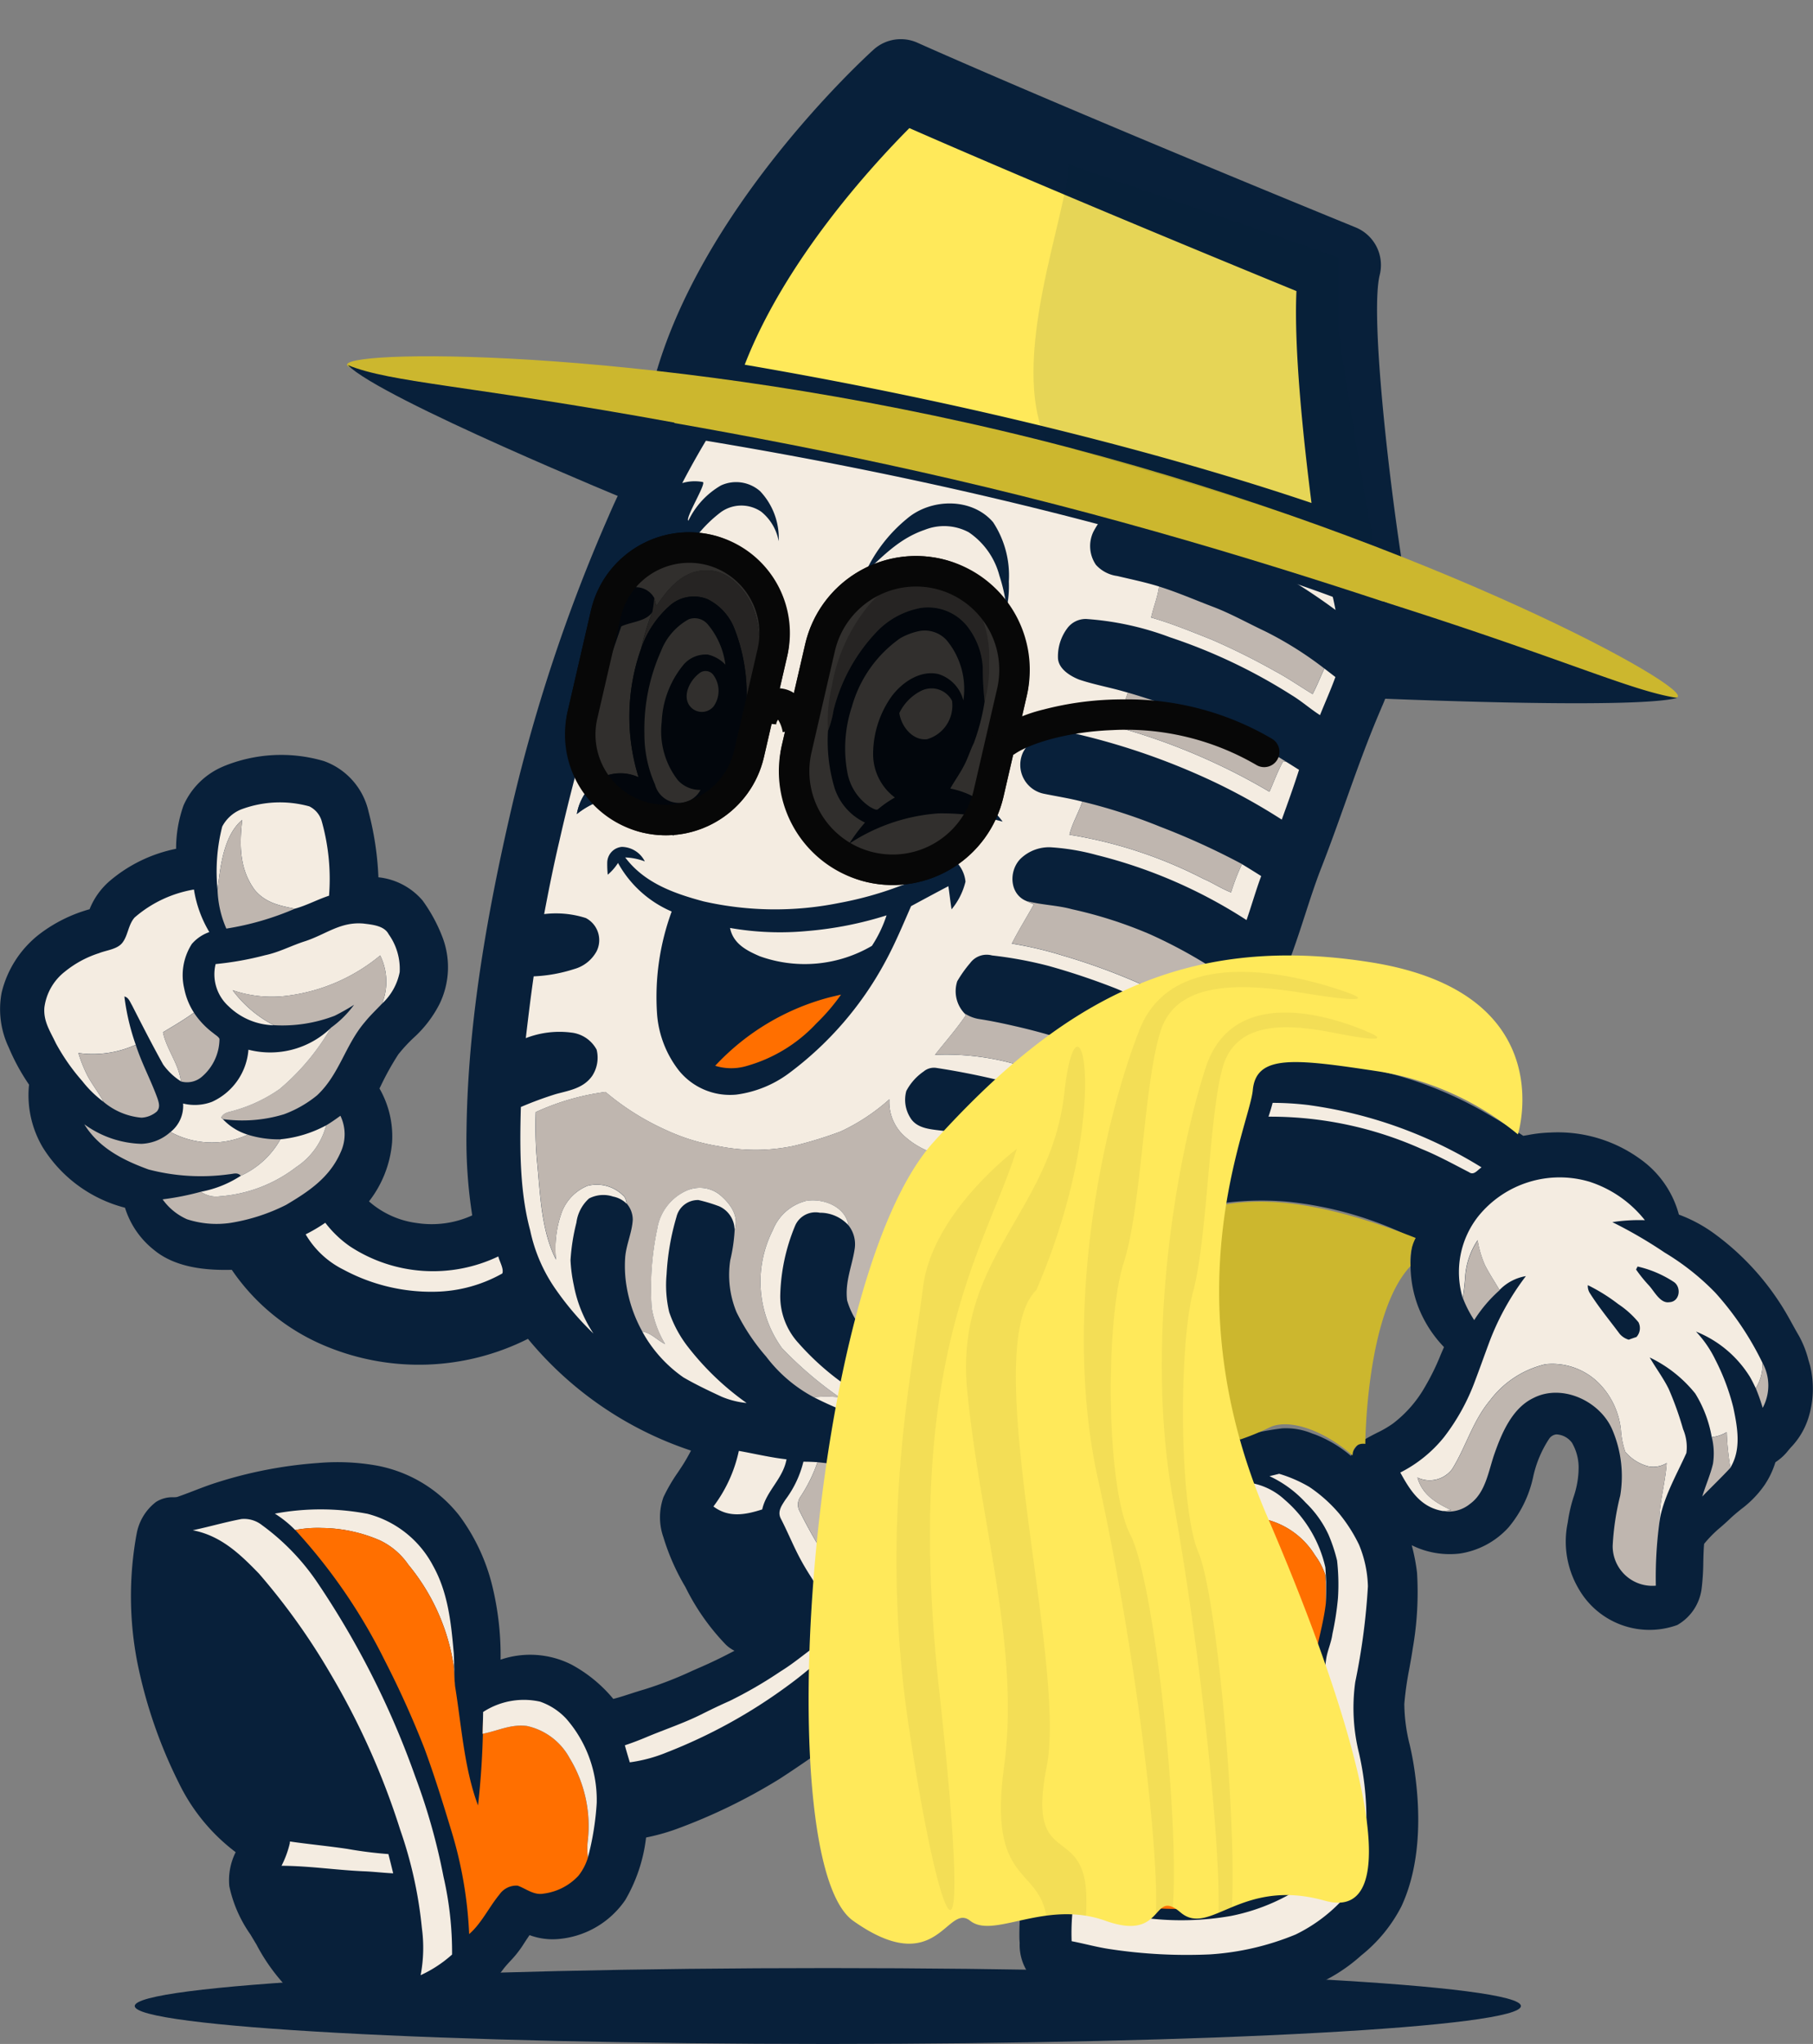
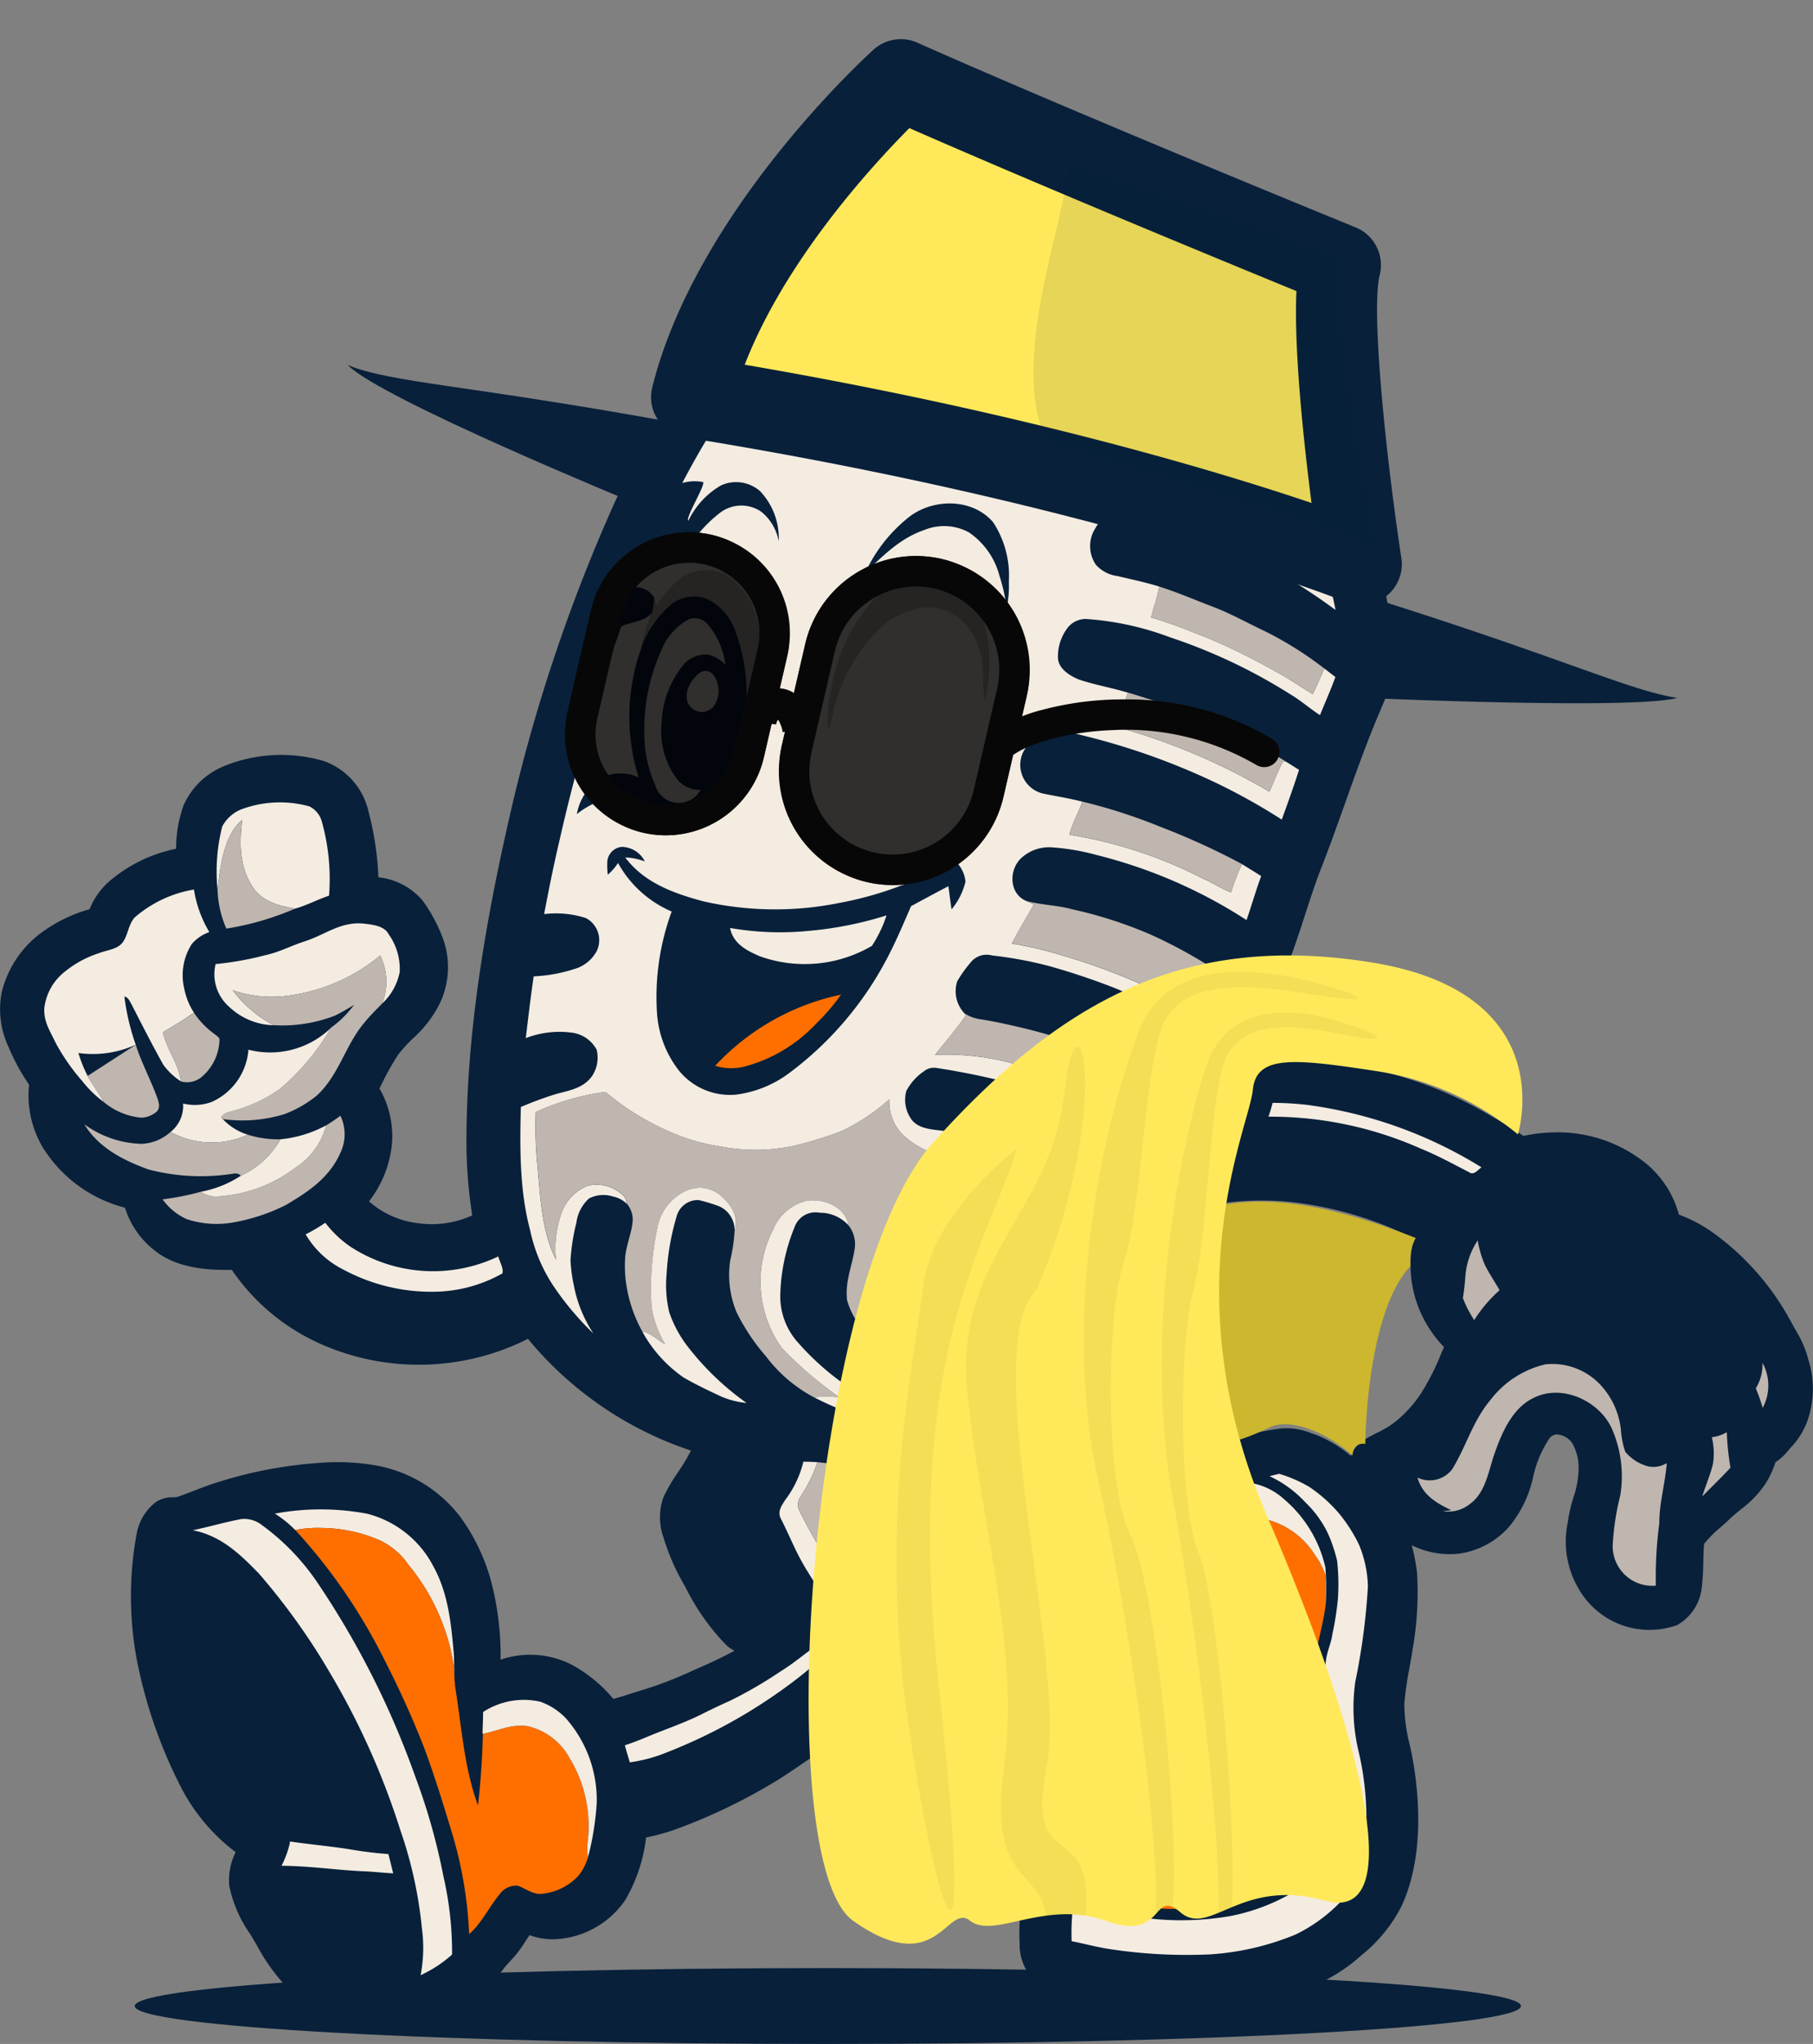
<svg xmlns="http://www.w3.org/2000/svg" width="178.358" height="200.97" viewBox="0 0 178.358 200.97">
  <rect x="0" y="0" width="178.358" height="200.97" fill="#808080" stroke="none" />
  <g id="Group_386" data-name="Group 386" transform="translate(-865.906 -134.957)">
    <g id="Group_60" data-name="Group 60" transform="translate(865.906 165.958)">
      <g id="Group_38" data-name="Group 38" transform="translate(0 0)">
        <path id="Path_582" data-name="Path 582" d="M566.426,332.669c0,2.06-30.527,3.73-68.185,3.73s-68.184-1.67-68.184-3.73,30.527-3.73,68.184-3.73,68.185,1.67,68.185,3.73" transform="translate(-416.802 -166.43)" fill="#08203a" />
        <path id="Path_583" data-name="Path 583" d="M593.5,264.216c-.054-.173-.1-.345-.152-.513a9.851,9.851,0,0,0-.948-2.4c-.22-.373-.429-.752-.638-1.131-.342-.62-.7-1.262-1.1-1.886l-.034-.051a25.847,25.847,0,0,0-6.554-6.963,14.343,14.343,0,0,0-3.468-1.859,9.778,9.778,0,0,0-3.744-5.419,13.806,13.806,0,0,0-8.919-2.65,13.5,13.5,0,0,0-2.19.247l-.459.076c-1.148-.78-2.346-1.475-3.509-2.149l-.532-.308A38.115,38.115,0,0,0,542.19,234.3a28,28,0,0,0-3.195.187c.27-.852.552-1.7.831-2.532.4-1.19.806-2.42,1.175-3.646.485-1.588,1.056-3.191,1.606-4.742l.128-.361c.391-1.1.751-2.212,1.1-3.287.471-1.454.958-2.957,1.509-4.391.867-2.2,1.67-4.453,2.446-6.63,1.076-3.021,2.19-6.146,3.486-9.155l.107-.259a15.812,15.812,0,0,0,.93-2.7l.029-.214a30.9,30.9,0,0,0-1.248-10.853,34.717,34.717,0,0,0-6.607-12.223c-5.385-4.261-6.339-7.333-27.32-11.572-22.782-3.921-35.317,5.68-34.6,6.1-.127.126-.251.254-.371.385a3.585,3.585,0,0,0-.791,1.406,1.871,1.871,0,0,1-.181.424,55.721,55.721,0,0,0-5.894,10.466,164.14,164.14,0,0,0-9.756,29.569c-2.791,12.169-4.139,22.006-4.24,30.966a47.922,47.922,0,0,0,.563,8.252,9.624,9.624,0,0,1-5.433.753,8.82,8.82,0,0,1-4.722-2.129,10.922,10.922,0,0,0,2.272-5.811,9.446,9.446,0,0,0-1.242-5.292l.133-.264a27.084,27.084,0,0,1,1.722-3.089,15.571,15.571,0,0,1,1.447-1.576,11.6,11.6,0,0,0,2.6-3.366,8.268,8.268,0,0,0,.271-6.643l-.02-.051a15.549,15.549,0,0,0-1.913-3.494,6.61,6.61,0,0,0-4.344-2.281,30.039,30.039,0,0,0-.968-6.445,6.875,6.875,0,0,0-4.4-4.985l-.066-.018a14.893,14.893,0,0,0-9.778.526l-.056.026a7.386,7.386,0,0,0-3.907,3.837,12.669,12.669,0,0,0-.728,4.256,14.456,14.456,0,0,0-6.44,3.089,7.149,7.149,0,0,0-2.072,2.855,14.573,14.573,0,0,0-4.968,2.477,10.317,10.317,0,0,0-3.686,5.738,8.733,8.733,0,0,0,.7,5.369,20.514,20.514,0,0,0,2,3.665l0,.025c-.008.066-.016.134-.023.206a10.083,10.083,0,0,0,1.31,5.83l.026.048a13.485,13.485,0,0,0,8.126,5.991,8.482,8.482,0,0,0,2.82,4.124c2.157,1.81,5.269,2.043,7.686,1.98a20.759,20.759,0,0,0,9.158,7.469,23.885,23.885,0,0,0,19.977-.682,35.137,35.137,0,0,0,16.039,10.988c-.092.188-.2.384-.315.586l-.112.2c-.251.443-.542.88-.85,1.342a17,17,0,0,0-1.427,2.441,5.9,5.9,0,0,0,0,3.977l.017.06a22.148,22.148,0,0,0,2.141,4.815,22.384,22.384,0,0,0,3.987,5.672,3.513,3.513,0,0,0,.837.588c-1.226.65-2.38,1.205-3.5,1.686l-.622.273a37.772,37.772,0,0,1-4.737,1.841c-.475.135-.939.286-1.4.435-.568.184-1.114.361-1.661.5a13.924,13.924,0,0,0-4.113-3.375,9.026,9.026,0,0,0-6.976-.485,28.923,28.923,0,0,0-.686-6.69l-.015-.06a19.264,19.264,0,0,0-3.352-7.405,13.439,13.439,0,0,0-8.351-4.965,22.08,22.08,0,0,0-5.521-.219,42.711,42.711,0,0,0-9.874,1.883c-.813.251-1.6.553-2.359.846-.57.219-1.108.426-1.674.619a2.507,2.507,0,0,1-.347.024,2.965,2.965,0,0,0-1.731.469,5.075,5.075,0,0,0-1.9,3.161l-.011.046a34.034,34.034,0,0,0,.09,12.588,47.233,47.233,0,0,0,4.076,11.821,18.8,18.8,0,0,0,5.594,6.812,6.136,6.136,0,0,0-.625,3.35,12.882,12.882,0,0,0,2.07,4.732c.2.335.4.667.6,1a18.685,18.685,0,0,0,4.093,5.262c2.608,2.164,5.1,3.337,7.409,3.488a8.972,8.972,0,0,0,.917.046,12.326,12.326,0,0,0,5.233-1.268l.053-.027c.242-.129.485-.255.729-.383.735-.383,1.494-.779,2.228-1.238l.053-.034a14.986,14.986,0,0,0,3.546-3.4c.207-.277.45-.542.707-.823a10.5,10.5,0,0,0,1.16-1.435c.226-.35.473-.731.737-1.115a6.508,6.508,0,0,0,2.977.37,8.873,8.873,0,0,0,6.449-3.835A15.773,15.773,0,0,0,479,310.659a20.667,20.667,0,0,0,2.91-.805,55.8,55.8,0,0,0,10.226-4.96c2.092-1.356,4.117-2.783,5.8-3.995a21.718,21.718,0,0,0,8.62,6.09,17.009,17.009,0,0,0,12.658-.446c.569-.238,1.113-.509,1.64-.793a16.156,16.156,0,0,0-3.94,6.6,26.353,26.353,0,0,0-1.185,8.29l.025.4a4.927,4.927,0,0,0,1.016,3.187l.145.133a11.375,11.375,0,0,0,5,2.039c.255.057.513.114.805.182a53.184,53.184,0,0,0,7.957.9,33.879,33.879,0,0,0,13.3-1.98,16.525,16.525,0,0,0,5.375-3.245,14.785,14.785,0,0,0,3.948-4.811c1.954-4.176,1.835-9.206,1.394-12.657a29.745,29.745,0,0,0-.561-3.214,16.947,16.947,0,0,1-.539-4.045,31.187,31.187,0,0,1,.5-3.509c.117-.652.238-1.327.337-1.994a31.938,31.938,0,0,0,.414-7.4,19.05,19.05,0,0,0-.523-2.706,8.41,8.41,0,0,0,4.742.818,8.109,8.109,0,0,0,4.8-2.59,11.464,11.464,0,0,0,2.416-4.991,11.042,11.042,0,0,1,1.581-3.732.992.992,0,0,1,.684-.4,2.007,2.007,0,0,1,1.545.826,4.862,4.862,0,0,1,.64,2.786l0,.087a9.22,9.22,0,0,1-.492,2.478,14.652,14.652,0,0,0-.565,2.48,9.137,9.137,0,0,0,1.058,6.5,8.03,8.03,0,0,0,9.586,3.629l.123-.043.112-.065a4.809,4.809,0,0,0,2.3-3.6,23.125,23.125,0,0,0,.155-2.54c.015-.618.029-1.206.081-1.778a11.98,11.98,0,0,1,1.668-1.672c.3-.263.592-.523.872-.791.34-.328.7-.62,1.078-.929a10.249,10.249,0,0,0,2.323-2.385,8.367,8.367,0,0,0,1.069-2.241l.094-.069a5.06,5.06,0,0,0,1.039-.932c.12-.147.244-.293.368-.44a7.381,7.381,0,0,0,1.728-2.862,9.578,9.578,0,0,0,.175-5.246m-79.366,28.8c-.259.055-.531.1-.8.146l-.158.027a6.637,6.637,0,0,1-3.11-.162,28.251,28.251,0,0,0,1.526-2.772,19.729,19.729,0,0,0,1.571-6.242,12.555,12.555,0,0,0-.511-5.212,6.21,6.21,0,0,0-3.36-3.457,10.321,10.321,0,0,0-2.5-.786,41.077,41.077,0,0,0,11.836-3.82,32.83,32.83,0,0,0,11.823-9.66,16.074,16.074,0,0,0,1.593-2.721,11.793,11.793,0,0,0,.807-2.47c.076-.31.151-.618.237-.914.556-1.923,1.106-3.972,1.761-6.558a28.8,28.8,0,0,1,7.229-.278,36.068,36.068,0,0,1,12.426,3.6,11.583,11.583,0,0,0,.442,6.7,11.9,11.9,0,0,0,2.55,4c-.105.239-.208.479-.311.718a23.351,23.351,0,0,1-1.567,3.2,11.935,11.935,0,0,1-3.106,3.569l-.054.04a10.153,10.153,0,0,1-1.531.891c-.446.228-.909.463-1.367.753l-.052.034a3.047,3.047,0,0,0-1.164,1.5,12.148,12.148,0,0,0-3.552-2.118l-.248-.084a6.738,6.738,0,0,0-2.975-.512,29.509,29.509,0,0,0-11.618,4.018,26.433,26.433,0,0,0-6.613,5.337,11.109,11.109,0,0,0-4.577,1.654,8.152,8.152,0,0,0-2.92,2.68,12.709,12.709,0,0,0-1.712,8.9" transform="translate(-415.441 -160.989)" fill="#08203a" />
        <path id="Path_592" data-name="Path 592" d="M512.284,152.178c-2.342,1.131-3.444,3.65-4.42,5.9-.435,1.089-.925,2.05-.333,3.208a3.058,3.058,0,0,0,3.367,1.4,2.712,2.712,0,0,0,1.591-1.637,33.9,33.9,0,0,1,1.826-3.952,17.89,17.89,0,0,1,3.948.663,13.392,13.392,0,0,1,2.554-2.213c.277.147.558.286.836.425a8.583,8.583,0,0,0-2.763,3.33A5.578,5.578,0,0,0,518,162.34a2.532,2.532,0,0,0,1.875,2.191,3.2,3.2,0,0,0,3.123-.672c1.107-1.269,1.55-2.936,2.728-4.181,1.416.307,2.743.864,4.134,1.242a19.264,19.264,0,0,1,3.128-2.289,8.5,8.5,0,0,1,3.159-1.032c.363.218.714.452,1.065.692a18.221,18.221,0,0,0-3.978,1.753c-1.51,1.117-2.99,2.267-3.449,4.194a1.942,1.942,0,0,0,.876,2.254c.777.385,1.529.94,2.432.655,1.066-.323,1.761-1.6,2.683-2.21a12.038,12.038,0,0,1,2.133-1.079,8.15,8.15,0,0,1,3.233-.316,6.418,6.418,0,0,1,2.669.8,5.539,5.539,0,0,1,2.093,1.409,28.836,28.836,0,0,1,6.179,13.19,58.875,58.875,0,0,0-10.735-6.3,54.905,54.905,0,0,0-9.693-3.344,2.618,2.618,0,0,0-2.348.394,8.88,8.88,0,0,0-1.047,1.562,3.271,3.271,0,0,0,.252,3.249,3.428,3.428,0,0,0,2.1,1.1c1.377.328,2.758.611,4.111,1.032-.138,1.056-.552,2.014-.78,3.051,2.037.579,3.978,1.391,5.944,2.166a67.588,67.588,0,0,1,6.272,3.121c1.271.677,2.442,1.5,3.671,2.238.436-.814.761-1.676,1.159-2.509.363.276.721.557,1.082.833-.456,1.266-1.018,2.5-1.514,3.748-.965-.619-1.822-1.385-2.81-1.98a54.079,54.079,0,0,0-11.947-5.675,28.976,28.976,0,0,0-8.246-1.8,2.253,2.253,0,0,0-1.9.969,4.611,4.611,0,0,0-.878,2.809c.006,1.1,1.175,1.82,2.079,2.18,1.569.529,3.217.8,4.8,1.289-.37,1.131-.879,2.2-1.27,3.324a61.857,61.857,0,0,1,15.2,6.418c.44-1,.817-2.047,1.346-3l.263.033c.437.262.866.543,1.3.81-.525,1.642-1.11,3.273-1.7,4.894a59.832,59.832,0,0,0-6.479-3.619,67.915,67.915,0,0,0-13.7-4.8,6.513,6.513,0,0,0-3.3-.269,5.621,5.621,0,0,0-1.955,2.039,2.9,2.9,0,0,0,1.974,4.094c1.282.265,2.573.459,3.842.792-.375,1.1-1,2.123-1.271,3.252a43.968,43.968,0,0,1,13.165,4.327c.937.4,1.786.976,2.737,1.343a21.147,21.147,0,0,1,1.07-2.782c.634.388,1.269.777,1.894,1.176-.531,1.425-.943,2.889-1.442,4.325a48.735,48.735,0,0,0-14.731-6.393,22.393,22.393,0,0,0-4.556-.765,4.039,4.039,0,0,0-2.95,1.132c-1.17,1.181-1.1,3.476.588,4.156.241.113.482.222.724.333-.712,1.29-1.5,2.537-2.163,3.854a36.476,36.476,0,0,1,4.97,1.165,62.155,62.155,0,0,1,12.662,5.271c.531-1.457.9-2.978,1.5-4.4.663.412,1.318.838,1.99,1.236-.463,2.044-1.254,4.018-1.859,6.023A48.33,48.33,0,0,0,534,217.7c-1.131-.531-2.285-1.017-3.434-1.506a67.886,67.886,0,0,0-6.764-2.27,39.772,39.772,0,0,0-5.511-1.015,2.013,2.013,0,0,0-2.151.749,11.958,11.958,0,0,0-1.27,1.787,3.166,3.166,0,0,0,.7,3.148l.155.189c-.92,1.365-2.023,2.61-3.042,3.9a25.04,25.04,0,0,1,8.3,1.035,57.488,57.488,0,0,1,8.33,2.926,28.51,28.51,0,0,1,3.844,1.927c-.625.385-1.233.794-1.852,1.193a34.311,34.311,0,0,0-7.3-3.179,73.793,73.793,0,0,0-11.2-2.618,1.574,1.574,0,0,0-1.239.351,5.343,5.343,0,0,0-1.707,1.918,3.292,3.292,0,0,0,.375,2.6c.707,1.223,2.3,1.16,3.521,1.361a55.18,55.18,0,0,1,8.185,2.17c1.926.682,3.683,1.63,5.52,2.489a3.474,3.474,0,0,0,.469,2.313c-2.309-.537-4.393-1.635-6.68-2.268-2.838-1.058-5.79-1.649-8.676-2.544a8.046,8.046,0,0,1-3.084-1.846,4.548,4.548,0,0,1-1.3-3.452,19.642,19.642,0,0,1-4.778,3.158,39.782,39.782,0,0,1-4.648,1.426,18.325,18.325,0,0,1-7.3.035,19.636,19.636,0,0,1-5.207-1.58,25.153,25.153,0,0,1-5.991-3.764,23.85,23.85,0,0,0-6.86,1.98,38.471,38.471,0,0,0,.114,4.73c.326,3.207.385,6.858,1.878,9.777a10.47,10.47,0,0,1,.569-4.671,4.539,4.539,0,0,1,2.543-2.591,3.679,3.679,0,0,1,3.462.933c.29.225.3.527.4.857a2.586,2.586,0,0,0-1.365-.732,3.043,3.043,0,0,0-2.36.189,3.85,3.85,0,0,0-1.242,2.372,19.907,19.907,0,0,0-.58,3.7,15.006,15.006,0,0,0,.326,2.466,12.923,12.923,0,0,0,1.932,4.746,28.848,28.848,0,0,1-3.65-4.26,15.7,15.7,0,0,1-2.575-5.883c-1.044-3.851-1.03-8.165-.918-12.136a35.659,35.659,0,0,1,3.451-1.273c1.354-.364,2.716-.569,3.576-1.8a3.269,3.269,0,0,0,.426-2.565,3.226,3.226,0,0,0-2.438-1.671,9.14,9.14,0,0,0-4.53.539c.24-2.03.482-4.053.775-6.075a15.034,15.034,0,0,0,3.977-.715,3.605,3.605,0,0,0,2.21-1.743,2.449,2.449,0,0,0-1.056-3.276,9.654,9.654,0,0,0-4.1-.387c.452-2.4.931-4.79,1.491-7.163a187.755,187.755,0,0,1,6.1-21.127c.946-.448,2.47-.488,3.046-1.407a25.354,25.354,0,0,0-1.094,3.576,19.975,19.975,0,0,0-.252,12.68,4.258,4.258,0,0,0-3.493-.038,5.19,5.19,0,0,0-2.58,3.648,7.716,7.716,0,0,1,4.214-1.7c2.235.19,4.151,2.01,5.272,3.847a7.371,7.371,0,0,0-.246-1.794,3.713,3.713,0,0,0,2.9-.536c1.945-1.136,2.847-3.433,3.8-5.361a6.053,6.053,0,0,0,.686-1.621,28.384,28.384,0,0,0,1.363-7.493c.042-2.309.063-4.489-1.119-6.556-.972-1.587-2.47-2.917-4.455-2.737-2.112.154-3.5,1.873-4.593,3.5-.068-.271-.139-.541-.213-.81a2.053,2.053,0,0,0-1.779-1.048c.4-1.232.941-2.419,1.421-3.621.133-.242.175-.583.5-.626a6.844,6.844,0,0,1,2.521-.346,4.325,4.325,0,0,0-.065,2.177,12.849,12.849,0,0,1,3.985-4.983,3.459,3.459,0,0,1,3.947-.025,4.833,4.833,0,0,1,1.717,2.9,6.709,6.709,0,0,0-1.819-4.91,3.568,3.568,0,0,0-3.856-.576,7.993,7.993,0,0,0-3.21,3.47c-.363-.216,1.813-3.7,1.417-3.805a4.264,4.264,0,0,0-2.022.106q1.373-2.631,2.931-5.157a4.566,4.566,0,0,1,1.105-1.207,36.78,36.78,0,0,1,4.562-3.131,4.254,4.254,0,0,0-.447,2.777,2.2,2.2,0,0,0,1.847,1.446,3.059,3.059,0,0,0,2.475-.6,6.754,6.754,0,0,0,1.4-2.339,8.642,8.642,0,0,1,1.271-2.042c1.4-.057,2.787-.053,4.184-.01a19.086,19.086,0,0,1,2.952-3.741c.733-.1,1.468-.161,2.2-.266" transform="translate(-420.698 -149.967)" fill="#f4ece1" />
        <path id="Path_593" data-name="Path 593" d="M513.272,152.47a19.141,19.141,0,0,0-2.952,3.741c-1.4-.042-2.789-.046-4.184.01a9.608,9.608,0,0,1,3.283-2.789,10.01,10.01,0,0,1,3.853-.962" transform="translate(-423.888 -149.995)" fill="#bfb6af" />
        <path id="Path_594" data-name="Path 594" d="M522.332,154.213c.971.456,1.887,1.032,2.842,1.526a13.365,13.365,0,0,0-2.554,2.213,17.835,17.835,0,0,0-3.948-.663,13.939,13.939,0,0,1,3.659-3.076" transform="translate(-425.055 -150.157)" fill="#bfb6af" />
        <path id="Path_595" data-name="Path 595" d="M541.077,157.809c.2.1.4.209.595.314a8.537,8.537,0,0,0-3.159,1.032,19.322,19.322,0,0,0-3.128,2.29c-1.391-.379-2.718-.936-4.134-1.243a7.369,7.369,0,0,1,2.566-1.7,21.9,21.9,0,0,0,7.26-.693" transform="translate(-426.227 -150.492)" fill="#bfb6af" />
        <path id="Path_596" data-name="Path 596" d="M548.2,166.966c1.089.188,2.214.26,3.283.539.365.084.505.372.727.641a26.155,26.155,0,0,1,3.168,5.024,37.4,37.4,0,0,1,1.464,4.273c-1.856-1.086-3.547-2.318-5.481-3.294a55.47,55.47,0,0,0-8.236-3.521c.19-1.2.494-2.377.754-3.561a11.531,11.531,0,0,1,4.322-.1" transform="translate(-427.333 -151.33)" fill="#bfb6af" />
        <path id="Path_597" data-name="Path 597" d="M521.885,171.989a9.562,9.562,0,0,1,1.547,5.829,10.835,10.835,0,0,1-.222,2.664,16.225,16.225,0,0,0-.706-3.242,7.41,7.41,0,0,0-3.014-4.264,5.137,5.137,0,0,0-4.318-.248c-2.449.835-4.019,2.479-5.848,4.186a14.888,14.888,0,0,1,4.074-5.265c2.356-2.023,6.39-2.109,8.487.339" transform="translate(-424.184 -151.64)" fill="#08203a" />
        <path id="Path_598" data-name="Path 598" d="M491.081,177.394c1.985-.18,3.484,1.15,4.456,2.737,1.182,2.068,1.161,4.247,1.119,6.556a28.39,28.39,0,0,1-1.363,7.493,6.06,6.06,0,0,1-.686,1.621,32.847,32.847,0,0,1,.512-3.261,17.7,17.7,0,0,0-.946-9.41,5.412,5.412,0,0,0-2.664-2.91,3.583,3.583,0,0,0-3.563.524,9.918,9.918,0,0,0-2.945,4.31,25.491,25.491,0,0,1,1.094-3.575,10.009,10.009,0,0,0,.18-1.4c.075.269.145.539.213.811,1.093-1.628,2.481-3.346,4.593-3.5" transform="translate(-421.919 -152.314)" fill="#bfb6af" />
        <path id="Path_599" data-name="Path 599" d="M519.139,179.745a10.609,10.609,0,0,1,1.971,6.741,12.693,12.693,0,0,1-.445,3.832,29.452,29.452,0,0,1-.182-3.367,7.207,7.207,0,0,0-1.609-4.125,4.932,4.932,0,0,0-4.607-1.685,7.98,7.98,0,0,0-4.091,2.191,17.217,17.217,0,0,0-4.371,7.834,9.93,9.93,0,0,1-.548,2.037,14.512,14.512,0,0,1,.377-4.38,17,17,0,0,1,3.353-7.616,9.452,9.452,0,0,1,4.7-3.3,5.242,5.242,0,0,1,5.453,1.84" transform="translate(-423.8 -152.347)" fill="#bfb6af" />
        <path id="Path_600" data-name="Path 600" d="M541.092,179.146c1.826.571,3.573,1.338,5.361,2.014,1.732.664,3.376,1.59,5.062,2.383a35.207,35.207,0,0,1,5.843,3.669c-.4.833-.723,1.694-1.159,2.508-1.229-.741-2.4-1.561-3.671-2.237a67.643,67.643,0,0,0-6.272-3.121c-1.966-.774-3.908-1.587-5.945-2.166.228-1.037.642-2,.78-3.051" transform="translate(-427.07 -152.479)" fill="#bfb6af" />
-         <path id="Path_601" data-name="Path 601" d="M490.859,180.485a5.409,5.409,0,0,1,2.664,2.91,17.709,17.709,0,0,1,.946,9.41,32.564,32.564,0,0,0-.512,3.261c-.949,1.929-1.85,4.226-3.8,5.361a3.718,3.718,0,0,1-2.9.536,7.332,7.332,0,0,1,.246,1.794c-1.121-1.838-3.036-3.657-5.272-3.847a7.721,7.721,0,0,0-4.214,1.7,5.19,5.19,0,0,1,2.58-3.647A4.258,4.258,0,0,1,484.1,198a19.969,19.969,0,0,1,.253-12.68,9.91,9.91,0,0,1,2.945-4.31,3.583,3.583,0,0,1,3.563-.524" transform="translate(-421.27 -152.579)" fill="#08203a" />
-         <path id="Path_602" data-name="Path 602" d="M514.271,181.483a4.934,4.934,0,0,1,4.608,1.686,7.2,7.2,0,0,1,1.608,4.125,29.728,29.728,0,0,0,.183,3.366,21,21,0,0,1-1.058,4.078c-.37.749-.6,1.548-1,2.283-.394.761-.9,1.447-1.319,2.2a8.381,8.381,0,0,1,5.149,3.252,22.382,22.382,0,0,0-6.3-.81,18.281,18.281,0,0,0-8.8,2.987,16.277,16.277,0,0,1,1.559-2.084,5.716,5.716,0,0,1-2.987-3.378,16.1,16.1,0,0,1-.653-5.64,10.033,10.033,0,0,0,.548-2.037,17.214,17.214,0,0,1,4.371-7.834,7.978,7.978,0,0,1,4.09-2.191" transform="translate(-423.805 -152.689)" fill="#08203a" />
        <path id="Path_603" data-name="Path 603" d="M489.708,182.685a1.686,1.686,0,0,1,1.875.508,7.658,7.658,0,0,1,1.73,3.957,3.448,3.448,0,0,0-1.718-.99,2.869,2.869,0,0,0-2.494,1.11,9.419,9.419,0,0,0-2.053,5.52,7.828,7.828,0,0,0,1.609,5.743,2.949,2.949,0,0,0,2.21.932,2.423,2.423,0,0,1-4.481-.541,12.149,12.149,0,0,1-1.04-4.965,18.814,18.814,0,0,1,1.634-8.145,6.054,6.054,0,0,1,2.728-3.128" transform="translate(-421.951 -152.798)" fill="#f4ece1" />
        <path id="Path_604" data-name="Path 604" d="M514.437,183.966a2.911,2.911,0,0,1,2.669.906,7.5,7.5,0,0,1,1.643,5.924,3.657,3.657,0,0,0-2.425-2.587c-1.8-.438-3.6.8-4.631,2.182a9.822,9.822,0,0,0-1.819,5.8,5.328,5.328,0,0,0,2.14,4.147,10.832,10.832,0,0,0-1.653,1.144c-.191.161-.571-.117-.765-.2a5.173,5.173,0,0,1-2.243-3.335,13.023,13.023,0,0,1,.438-6.56,12.236,12.236,0,0,1,4.747-6.71,6.446,6.446,0,0,1,1.9-.712" transform="translate(-423.978 -152.924)" fill="#f4ece1" />
        <path id="Path_605" data-name="Path 605" d="M491.181,188.524a.962.962,0,0,1,1.32.1,2.642,2.642,0,0,1,.073,3.17,1.5,1.5,0,0,1-2.487-.288c-.5-1.033.258-2.36,1.094-2.978" transform="translate(-422.378 -153.332)" fill="#f4ece1" />
        <path id="Path_606" data-name="Path 606" d="M515.128,190.441a2.277,2.277,0,0,1,3.057.971,3.442,3.442,0,0,1-2.458,3.776c-1.432.161-2.542-1.276-2.727-2.572a4.756,4.756,0,0,1,2.127-2.176" transform="translate(-424.527 -153.507)" fill="#f4ece1" />
        <path id="Path_607" data-name="Path 607" d="M537.663,190.65l.028.007a65.409,65.409,0,0,1,9.786,3.717,45.7,45.7,0,0,1,5.727,3.053l-.262-.033c-.529.95-.906,2-1.347,3a61.919,61.919,0,0,0-15.2-6.417c.391-1.122.9-2.194,1.269-3.325" transform="translate(-426.706 -153.55)" fill="#bfb6af" />
        <path id="Path_608" data-name="Path 608" d="M532.771,202.478l.046.012a53.868,53.868,0,0,1,7.557,2.444,70.886,70.886,0,0,1,8.055,3.674,21.042,21.042,0,0,0-1.07,2.783c-.951-.367-1.8-.94-2.737-1.344a43.993,43.993,0,0,0-13.165-4.326c.271-1.129.9-2.152,1.272-3.252Z" transform="translate(-426.246 -154.651)" fill="#bfb6af" />
        <path id="Path_609" data-name="Path 609" d="M448.08,202.952a2.345,2.345,0,0,1,1.189,1.4,20.935,20.935,0,0,1,.735,7.375c-1.149.375-2.2.96-3.366,1.276-1.532-.3-2.91-.589-3.957-1.859-1.508-2.071-1.5-4.429-1.22-6.873-1.847,1.545-2.157,4.657-2.426,6.888a17.938,17.938,0,0,1,.459-6.23,3.655,3.655,0,0,1,1.831-1.674,10.866,10.866,0,0,1,6.754-.307" transform="translate(-417.633 -154.659)" fill="#f4ece1" />
        <path id="Path_610" data-name="Path 610" d="M441.467,204.452c-.278,2.444-.288,4.8,1.22,6.874,1.047,1.269,2.426,1.557,3.957,1.859a28.037,28.037,0,0,1-6.738,1.954,10.248,10.248,0,0,1-.864-3.8c.269-2.231.579-5.342,2.426-6.888" transform="translate(-417.639 -154.836)" fill="#bfb6af" />
        <path id="Path_611" data-name="Path 611" d="M482.777,207.377a2.576,2.576,0,0,1,2.234,1.428,5.912,5.912,0,0,0-1.927-.389c1.885,2.506,4.786,3.536,7.7,4.318a31.859,31.859,0,0,0,13.331.159,34.635,34.635,0,0,0,6.026-1.68,12.446,12.446,0,0,0,3.151-1.592,18.366,18.366,0,0,0-2.894-1,2.328,2.328,0,0,1,1.407-.667,4.835,4.835,0,0,1,3.439.56,3.2,3.2,0,0,1,1.314,2.278,6.723,6.723,0,0,1-1.37,2.725c-.122-.756-.2-1.52-.314-2.276-1.125.59-2.536,1.348-3.668,1.962-.8,1.828-1.575,3.692-2.531,5.45a33.377,33.377,0,0,1-9.561,11.038,11.084,11.084,0,0,1-5.092,2.041,6.46,6.46,0,0,1-5.68-2.394,10.282,10.282,0,0,1-2.119-5.439,24.389,24.389,0,0,1,1.431-10.168,10.964,10.964,0,0,1-5.28-4.774,5.112,5.112,0,0,1-1.009,1.154,10,10,0,0,1-.049-1.211,1.574,1.574,0,0,1,1.461-1.526" transform="translate(-421.576 -155.108)" fill="#08203a" />
        <path id="Path_612" data-name="Path 612" d="M434.969,212a11.645,11.645,0,0,0,1.514,4.183,4.027,4.027,0,0,0-1.719,1.164,5.693,5.693,0,0,0-.749,4.4,6.735,6.735,0,0,0,.949,2.352c-.969.716-2.011,1.309-3.039,1.934.323,1.627,1.58,3.158,1.756,4.825a6.4,6.4,0,0,1-1.742-1.652c-1.067-1.92-2.067-3.872-3.064-5.828-.2-.327-.33-.768-.749-.862a22.582,22.582,0,0,0,1.115,4.743,10.2,10.2,0,0,1-5.638.815,13.549,13.549,0,0,0,.9,2.245c.472.884,1.109,1.662,1.572,2.554a10.641,10.641,0,0,1-2.09-2.037,20.126,20.126,0,0,1-2.605-3.729c-.555-1.181-1.227-2.124-1.125-3.5a5.342,5.342,0,0,1,2.021-3.538,10.279,10.279,0,0,1,3.346-1.81c.726-.293,1.76-.37,2.278-.992.589-.715.582-1.78,1.233-2.517A11.918,11.918,0,0,1,434.969,212" transform="translate(-415.889 -155.539)" fill="#f4ece1" />
        <path id="Path_613" data-name="Path 613" d="M526.649,213.242c1.47.4,3,.407,4.469.81a42.6,42.6,0,0,1,7.687,2.468,47.924,47.924,0,0,1,5.538,2.941c-.6,1.426-.969,2.947-1.5,4.4a62.146,62.146,0,0,0-12.662-5.27,36.489,36.489,0,0,0-4.971-1.166c.66-1.316,1.452-2.564,2.164-3.853-.241-.111-.482-.22-.724-.333" transform="translate(-425.664 -155.655)" fill="#bfb6af" />
        <path id="Path_614" data-name="Path 614" d="M510.034,214.8a12.66,12.66,0,0,1-1.442,3,13.093,13.093,0,0,1-11.036,1.02c-1.32-.569-2.608-1.238-2.922-2.781a28.526,28.526,0,0,0,7.6.3,35.589,35.589,0,0,0,7.8-1.538" transform="translate(-422.816 -155.8)" fill="#f4ece1" />
        <path id="Path_615" data-name="Path 615" d="M453.29,215.678c.857.11,2.1.19,2.543,1.051a5.868,5.868,0,0,1,1.091,3.73,5.727,5.727,0,0,1-1.733,3.1,5.829,5.829,0,0,0-.185-4.731,17.809,17.809,0,0,1-8.969,3.935,11.947,11.947,0,0,1-5.548-.52,11.822,11.822,0,0,0,4.062,3.444,6.6,6.6,0,0,1-4.458-1.866,4.234,4.234,0,0,1-1.276-4.151,30.727,30.727,0,0,0,4.877-.873c1.4-.293,2.615-.967,3.975-1.39,2.007-.672,3.409-1.89,5.622-1.726" transform="translate(-417.604 -155.88)" fill="#f4ece1" />
        <path id="Path_616" data-name="Path 616" d="M455.078,219.149a5.836,5.836,0,0,1,.185,4.732c-.567.6-1.164,1.161-1.681,1.8-1.941,2.254-2.509,5.163-4.715,7.221a11.287,11.287,0,0,1-3.266,1.865,14.079,14.079,0,0,1-6,.473l-.169-.164c.293-.527.78-.515,1.29-.686a14.7,14.7,0,0,0,4.467-2.114,22.7,22.7,0,0,0,5.04-6.02A10.216,10.216,0,0,0,452.507,224a21.859,21.859,0,0,1-1.91,1.079,14.4,14.4,0,0,1-5.975.927,11.828,11.828,0,0,1-4.062-3.443,11.963,11.963,0,0,0,5.549.52,17.817,17.817,0,0,0,8.969-3.936" transform="translate(-417.675 -156.205)" fill="#bfb6af" />
        <path id="Path_617" data-name="Path 617" d="M504.351,223.642c.351-.084.7-.169,1.054-.249a19.447,19.447,0,0,1-2.428,2.833,14.88,14.88,0,0,1-6.963,4.214,5.32,5.32,0,0,1-2.99-.049,23.517,23.517,0,0,1,11.327-6.75" transform="translate(-422.666 -156.6)" fill="#ff6f00" />
        <path id="Path_618" data-name="Path 618" d="M519.763,225.41a3.577,3.577,0,0,0,1.492.58c1.168.18,2.317.424,3.467.688a58.317,58.317,0,0,1,7.141,2.1,47.163,47.163,0,0,1,8.147,3.9,5.307,5.307,0,0,0-.281,1.322l-.218.2c-.733.375-1.463.756-2.166,1.184a28.775,28.775,0,0,0-3.844-1.926,57.375,57.375,0,0,0-8.33-2.925,25.04,25.04,0,0,0-8.3-1.035c1.018-1.292,2.121-2.537,3.041-3.9Z" transform="translate(-424.888 -156.788)" fill="#bfb6af" />
        <path id="Path_619" data-name="Path 619" d="M436.164,225.35a8.047,8.047,0,0,0,1.924,2.025c.192.171.48.316.592.552a4.936,4.936,0,0,1-1.8,3.782,2.238,2.238,0,0,1-2,.4c-.175-1.667-1.433-3.2-1.756-4.825,1.027-.625,2.07-1.217,3.039-1.933" transform="translate(-417.088 -156.782)" fill="#bfb6af" />
        <path id="Path_620" data-name="Path 620" d="M449.717,226.992a22.735,22.735,0,0,1-5.04,6.019,14.712,14.712,0,0,1-4.467,2.115c-.511.17-1,.159-1.29.686l.169.164a5.648,5.648,0,0,0,2.451,1.524,8.506,8.506,0,0,1-7.6-.264,3.264,3.264,0,0,0,1.234-2.8,4.8,4.8,0,0,0,2.83-.161,6.136,6.136,0,0,0,3.6-5.13,8.6,8.6,0,0,0,8.122-2.151" transform="translate(-417.163 -156.935)" fill="#f4ece1" />
-         <path id="Path_621" data-name="Path 621" d="M429.585,228.835l.007.016c.587,1.819,1.495,3.478,2.138,5.268.145.447.274.873-.065,1.273a2.508,2.508,0,0,1-1.514.609,6.691,6.691,0,0,1-3.728-1.552c-.463-.892-1.1-1.67-1.573-2.555a13.445,13.445,0,0,1-.9-2.245,10.19,10.19,0,0,0,5.638-.814" transform="translate(-416.233 -157.107)" fill="#bfb6af" />
+         <path id="Path_621" data-name="Path 621" d="M429.585,228.835l.007.016c.587,1.819,1.495,3.478,2.138,5.268.145.447.274.873-.065,1.273a2.508,2.508,0,0,1-1.514.609,6.691,6.691,0,0,1-3.728-1.552c-.463-.892-1.1-1.67-1.573-2.555" transform="translate(-416.233 -157.107)" fill="#bfb6af" />
        <path id="Path_622" data-name="Path 622" d="M542.334,233.428c.389.253.764.52,1.128.805-.548.232-1.091.454-1.627.714l.218-.2a5.3,5.3,0,0,1,.281-1.323" transform="translate(-427.212 -157.534)" fill="#f4ece1" />
        <path id="Path_623" data-name="Path 623" d="M480.422,233.939a25.14,25.14,0,0,0,5.991,3.764,19.639,19.639,0,0,0,5.207,1.581,18.325,18.325,0,0,0,7.3-.035,39.78,39.78,0,0,0,4.648-1.426,19.645,19.645,0,0,0,4.778-3.159,4.548,4.548,0,0,0,1.3,3.453,8.034,8.034,0,0,0,3.083,1.846c2.886.9,5.838,1.486,8.676,2.545,2.288.632,4.371,1.73,6.68,2.269a2.337,2.337,0,0,0,1.125,1.168c.79.332,1.623.845,2.466.4.358.4,1.128.608,1.349,1.056a23.981,23.981,0,0,1-2.521,6.115,18.007,18.007,0,0,1-5.638,5.6,6.682,6.682,0,0,1-3.334-.808,8.8,8.8,0,0,1-4.027-3.874c-.58-1.487.681-3.421-.042-4.919a2.644,2.644,0,0,0-1.07-1.2c.108-.6-.576-1.11-1.007-1.409a3.931,3.931,0,0,0-4.963,1.264,9.723,9.723,0,0,0-1.621,5.364,8.093,8.093,0,0,0,1.751,5.221c1.581,1.894,3.648,2.938,5.736,4.12.038.176.072.354.108.53a35.689,35.689,0,0,1-4.359-1.67,24.4,24.4,0,0,1-5.507-3.64,7.706,7.706,0,0,1-2.343-3.659c-.229-1.843.515-3.44.752-5.111a2.984,2.984,0,0,0-.611-2.257c-.309-1.892-2.564-2.711-4.245-2.391a4.766,4.766,0,0,0-3.2,2.845,11.177,11.177,0,0,0,.888,11.6,37.051,37.051,0,0,0,5.658,4.842,13.458,13.458,0,0,0-2.514,0,14.247,14.247,0,0,1-4.692-4,20.27,20.27,0,0,1-2.912-4.359,9.58,9.58,0,0,1-.618-5.12,16.589,16.589,0,0,0,.428-2.922c.453-1.407-.388-2.585-1.4-3.463a3.166,3.166,0,0,0-3.072-.55,4.977,4.977,0,0,0-3.132,3.844,28.234,28.234,0,0,0-.548,7.777,10.3,10.3,0,0,0,1.32,3.568c-.764-.372-1.407-1.13-2.243-1.226a13.748,13.748,0,0,1-1.548-4.418,12.116,12.116,0,0,1-.145-2.847c.092-1.28.682-2.478.747-3.744a2.425,2.425,0,0,0-.567-1.55c-.1-.33-.112-.632-.4-.857a3.68,3.68,0,0,0-3.462-.934,4.543,4.543,0,0,0-2.543,2.592,10.466,10.466,0,0,0-.569,4.67c-1.494-2.919-1.553-6.569-1.878-9.777a38.435,38.435,0,0,1-.114-4.729,23.908,23.908,0,0,1,6.86-1.981" transform="translate(-420.852 -157.582)" fill="#bfb6af" />
        <path id="Path_624" data-name="Path 624" d="M555.585,235.368a43.445,43.445,0,0,1,16.887,6.108c-.386.232-.739.823-1.224.476-1.557-.8-3.081-1.644-4.708-2.3a36.449,36.449,0,0,0-16.763-3.113,27.589,27.589,0,0,0-12.453,3.745c-.253.148-.512.281-.777.408.492-.5,1.082-.764,1.412-1.421a8.33,8.33,0,0,1,2.39-1.8,29.632,29.632,0,0,1,15.236-2.107" transform="translate(-426.72 -157.695)" fill="#f4ece1" />
        <path id="Path_625" data-name="Path 625" d="M450.571,236.529a4.2,4.2,0,0,1,.021,3.594c-1.081,2.481-3.123,3.84-5.366,5.169a18.7,18.7,0,0,1-5.446,1.766,9.4,9.4,0,0,1-4.3-.354,5.858,5.858,0,0,1-2.4-1.957A26.616,26.616,0,0,0,436.85,244a2.587,2.587,0,0,0,1.873.445,13.976,13.976,0,0,0,7.487-2.859,7.041,7.041,0,0,0,2.96-4.115c.487-.286.946-.611,1.4-.941" transform="translate(-417.083 -157.823)" fill="#bfb6af" />
        <path id="Path_626" data-name="Path 626" d="M424.6,237.461a10,10,0,0,0,5.607,1.915,4.51,4.51,0,0,0,2.858-1.166,8.506,8.506,0,0,0,7.6.265,10.087,10.087,0,0,0,3.212.456,8.451,8.451,0,0,1-3.889,3.578c-.363-.355-.683-.182-1.131-.145a20.338,20.338,0,0,1-7.951-.468c-2.475-.9-4.888-2.109-6.312-4.435" transform="translate(-416.294 -157.91)" fill="#bfb6af" />
        <path id="Path_627" data-name="Path 627" d="M449.557,237.567a7.041,7.041,0,0,1-2.959,4.116,13.977,13.977,0,0,1-7.487,2.858,2.589,2.589,0,0,1-1.874-.445,10.753,10.753,0,0,0,3.934-1.578,8.459,8.459,0,0,0,3.889-3.578,11.931,11.931,0,0,0,4.5-1.374" transform="translate(-417.471 -157.92)" fill="#f4ece1" />
-         <path id="Path_628" data-name="Path 628" d="M586.038,243.664a11.427,11.427,0,0,1,5.369,3.755,17.354,17.354,0,0,0-3.2.19,44.977,44.977,0,0,1,5.157,3,24.4,24.4,0,0,1,4.971,3.938,29.4,29.4,0,0,1,4.642,6.9,4.479,4.479,0,0,1-.66,2.5c-.178-.377-.363-.754-.571-1.116a11.075,11.075,0,0,0-5.31-4.46,11.041,11.041,0,0,1,1.9,2.758,21.718,21.718,0,0,1,1.77,4.7c.41,1.952.813,4.116-.286,5.921a25.836,25.836,0,0,1-.361-3.493,3.7,3.7,0,0,1-1.474.494,12.02,12.02,0,0,0-1.622-4.289,12.843,12.843,0,0,0-4.479-3.545c.6,1.042,1.341,2.021,1.871,3.1a31.55,31.55,0,0,1,1.412,3.949,4.512,4.512,0,0,1,.325,2.342c-.971,2.17-2.357,4.518-2.669,6.88-.006-1.971.59-3.924.731-5.893a2.537,2.537,0,0,1-1.824.321,4.387,4.387,0,0,1-2.253-1.433,8.1,8.1,0,0,1-.431-2.177,7.671,7.671,0,0,0-2.065-4.46,6.491,6.491,0,0,0-5.359-1.964,9.522,9.522,0,0,0-5.429,3.526c-1.744,2.081-2.358,4.542-3.746,6.782a2.778,2.778,0,0,1-3.414.831c.485,1.709,1.828,2.491,3.329,3.206-.281.03-.559.061-.84.086-2.17-.37-3.2-2-4.174-3.783a13.118,13.118,0,0,0,4.294-3.472,20.789,20.789,0,0,0,3.076-5.588c.473-1.245.916-2.5,1.382-3.751a25.452,25.452,0,0,1,3.6-6.5,4.666,4.666,0,0,0-2.594,1.369c-.473-.812-1-1.6-1.426-2.434a9.939,9.939,0,0,1-.728-2.468,7.352,7.352,0,0,0-1.224,3.588,20.93,20.93,0,0,1-.241,2.084,8.844,8.844,0,0,1,1.514-8,10.291,10.291,0,0,1,11.025-3.4" transform="translate(-429.589 -158.446)" fill="#f4ece1" />
        <path id="Path_629" data-name="Path 629" d="M489.724,244.518a3.164,3.164,0,0,1,3.072.55c1.017.878,1.856,2.055,1.4,3.462a2.559,2.559,0,0,0-1.51-2.371,15.465,15.465,0,0,0-2.041-.616,2.165,2.165,0,0,0-2.166,1.66,24.391,24.391,0,0,0-.972,5.644,11.541,11.541,0,0,0,.256,3.709,11.706,11.706,0,0,0,1.737,3.28,27.14,27.14,0,0,0,5.879,5.661,8.4,8.4,0,0,1-2.46-.62c-1.271-.592-2.547-1.194-3.758-1.9a13.2,13.2,0,0,1-4.044-4.5c.836.1,1.48.854,2.244,1.227a10.3,10.3,0,0,1-1.32-3.569,28.243,28.243,0,0,1,.548-7.777,4.977,4.977,0,0,1,3.132-3.844" transform="translate(-421.93 -158.55)" fill="#f4ece1" />
        <path id="Path_630" data-name="Path 630" d="M502.354,245.767c1.681-.321,3.936.5,4.245,2.391a3.776,3.776,0,0,0-2.819-1.241,2.184,2.184,0,0,0-2.432,1.276,18.919,18.919,0,0,0-1.464,6.9,6.812,6.812,0,0,0,1.806,4.654,26.116,26.116,0,0,0,11.095,7.4,17.112,17.112,0,0,1-3.638.276,33.78,33.78,0,0,1-5.955-2.364,13.455,13.455,0,0,1,2.514,0,37,37,0,0,1-5.659-4.842,11.175,11.175,0,0,1-.887-11.6,4.764,4.764,0,0,1,3.2-2.845" transform="translate(-423.126 -158.677)" fill="#f4ece1" />
        <path id="Path_631" data-name="Path 631" d="M540.177,246.078c-.531,2.41-1.261,4.767-1.751,7.183a2.692,2.692,0,0,1-.314.9,31.535,31.535,0,0,1-4.484,5.125c-.8.869-2.4.826-3.5.958a18,18,0,0,0,5.637-5.6,23.951,23.951,0,0,0,2.522-6.115c-.22-.447-.99-.658-1.348-1.056,1.07-.49,2.127-.993,3.233-1.4" transform="translate(-426.123 -158.713)" fill="#f4ece1" />
        <path id="Path_632" data-name="Path 632" d="M519,248.185c.431.3,1.115.81,1.007,1.409a3.245,3.245,0,0,0-3.76.2c-.953.768-1.135,2.247-1.4,3.371a6.778,6.778,0,0,0,.089,4,11.888,11.888,0,0,0,3.692,4.491,14.078,14.078,0,0,0,6.214,2.482,8.736,8.736,0,0,1-4.828.538c-.034-.176-.07-.354-.107-.53-2.089-1.182-4.156-2.226-5.737-4.12a8.094,8.094,0,0,1-1.751-5.221,9.731,9.731,0,0,1,1.621-5.364A3.931,3.931,0,0,1,519,248.185" transform="translate(-424.471 -158.867)" fill="#f4ece1" />
        <path id="Path_633" data-name="Path 633" d="M450.531,248.128a10.782,10.782,0,0,0,2.447,2.336,14.9,14.9,0,0,0,14.574.974c.1.471.566,1.22.393,1.677a13.959,13.959,0,0,1-6.469,1.791,18.216,18.216,0,0,1-9.135-2.157,8.889,8.889,0,0,1-3.742-3.481,16.321,16.321,0,0,0,1.932-1.14" transform="translate(-418.529 -158.903)" fill="#f4ece1" />
        <path id="Path_634" data-name="Path 634" d="M575.595,250.033a9.98,9.98,0,0,0,.728,2.468c.426.836.953,1.622,1.426,2.435a13.594,13.594,0,0,0-2.5,2.943,11.33,11.33,0,0,1-1.116-2.173,20.946,20.946,0,0,0,.241-2.083,7.352,7.352,0,0,1,1.224-3.589" transform="translate(-430.22 -159.081)" fill="#bfb6af" />
        <path id="Path_635" data-name="Path 635" d="M593.071,252.873a10.865,10.865,0,0,1,3.551,1.508c.783.5.62,1.954-.426,2-.9.152-1.491-1.1-2.022-1.66a14.279,14.279,0,0,1-1.252-1.553Z" transform="translate(-431.97 -159.345)" fill="#08203a" />
        <path id="Path_636" data-name="Path 636" d="M587.68,254.89a17.606,17.606,0,0,1,3,1.866,9.105,9.105,0,0,1,1.992,1.788,1.287,1.287,0,0,1-.2,1.447c-.256.084-.508.173-.761.265a1.858,1.858,0,0,1-.892-.576c-1.011-1.36-2.072-2.629-2.971-4.066a1.3,1.3,0,0,1-.161-.724" transform="translate(-431.482 -159.533)" fill="#08203a" />
        <path id="Path_637" data-name="Path 637" d="M606.572,263.319a4.63,4.63,0,0,1,.016,4.425,17.98,17.98,0,0,0-.677-1.92,4.483,4.483,0,0,0,.66-2.5" transform="translate(-433.18 -160.318)" fill="#bfb6af" />
        <path id="Path_638" data-name="Path 638" d="M581.8,263.471a6.491,6.491,0,0,1,5.359,1.964,7.674,7.674,0,0,1,2.064,4.46,8.194,8.194,0,0,0,.431,2.177,4.389,4.389,0,0,0,2.253,1.433,2.535,2.535,0,0,0,1.824-.321c-.141,1.969-.737,3.922-.73,5.893a40.649,40.649,0,0,0-.341,6.158,3.9,3.9,0,0,1-4.248-3.908,25.362,25.362,0,0,1,.745-4.954,11.619,11.619,0,0,0-.727-6.346c-1.143-2.894-4.959-4.713-7.822-3.24-2.04.978-3.072,3.353-3.785,5.368-.623,1.709-.864,3.889-2.433,5.029a3.347,3.347,0,0,1-2.69.718c.281-.025.561-.056.841-.086-1.5-.715-2.845-1.5-3.329-3.206a2.78,2.78,0,0,0,3.414-.831c1.387-2.241,2-4.7,3.744-6.782a9.528,9.528,0,0,1,5.43-3.526" transform="translate(-429.762 -160.326)" fill="#bfb6af" />
        <path id="Path_639" data-name="Path 639" d="M602.517,270.836a25.877,25.877,0,0,0,.361,3.493c-.9.971-1.862,1.882-2.777,2.835.326-1.081.8-2.137,1.056-3.224a6.689,6.689,0,0,0-.114-2.61,3.73,3.73,0,0,0,1.474-.494" transform="translate(-432.639 -161.018)" fill="#bfb6af" />
-         <path id="Path_640" data-name="Path 640" d="M495.331,272.863c1.566.277,3.109.653,4.694.829-.358,1.936-1.992,3.1-2.392,4.926-1.67.536-3.292.842-4.8-.29a13.88,13.88,0,0,0,2.5-5.465" transform="translate(-422.648 -161.207)" fill="#f4ece1" />
        <path id="Path_641" data-name="Path 641" d="M502.355,274.035c.462,0,.922.014,1.384.049a15.039,15.039,0,0,1-1.634,3.336,1.364,1.364,0,0,0-.19,1.349,46.33,46.33,0,0,0,2.6,4.617,9.712,9.712,0,0,0,.913,1.7c-.052.7.019,1.409-.033,2.111a4.831,4.831,0,0,1-.74.8c-.718-1.449-1.692-2.732-2.469-4.149-.768-1.378-1.344-2.847-2.072-4.25-.33-.688.108-1.266.466-1.824a10.291,10.291,0,0,0,1.772-3.736" transform="translate(-423.316 -161.316)" fill="#f4ece1" />
        <path id="Path_642" data-name="Path 642" d="M503.924,274.089c.345.033.688.073,1.033.114.676,1.564,1.924,3.4,3.643,3.9,2.128.764,4.426.891,6.548,1.606a1.881,1.881,0,0,1,1.412,1.434,13.294,13.294,0,0,1-.358,4.989,8.92,8.92,0,0,0-.693-4.182,4.534,4.534,0,0,0-4.35-2.681,6.2,6.2,0,0,0-3.617,1.763,7.8,7.8,0,0,0-1.924,4.055,9.585,9.585,0,0,1-.913-1.7,46.6,46.6,0,0,1-2.6-4.617,1.364,1.364,0,0,1,.19-1.348,14.961,14.961,0,0,0,1.634-3.336" transform="translate(-423.502 -161.321)" fill="#bfb6af" />
        <path id="Path_643" data-name="Path 643" d="M551.157,275.578q.475-.113.946-.232a13.471,13.471,0,0,1,2.969,1.292,14.418,14.418,0,0,1,2.961,2.653,15.264,15.264,0,0,1,1.923,3.021,11.361,11.361,0,0,1,.878,4.1,64.609,64.609,0,0,1-1.243,9.4,18.441,18.441,0,0,0,.373,7.024,29.258,29.258,0,0,1,.662,8.395,10.384,10.384,0,0,1-1.749,5.385,15.614,15.614,0,0,1-5.146,4.025A26.44,26.44,0,0,1,545.3,322.6a50.411,50.411,0,0,1-9.959-.536c-1.234-.19-2.43-.527-3.653-.761a21.808,21.808,0,0,1,.183-3.744,53.239,53.239,0,0,0,6.839,1.433,28.256,28.256,0,0,0,8.658-.173,19.681,19.681,0,0,0,8.009-3.587,9.455,9.455,0,0,0,2.36-3.039,11.552,11.552,0,0,0,.81-5.406,17.514,17.514,0,0,0-1.166-5.736,16.058,16.058,0,0,1-.629-7.642c.148-.786.484-1.507.59-2.308a29,29,0,0,0,.545-3.512,20.917,20.917,0,0,0-.086-3.708,15.758,15.758,0,0,0-.851-2.566,10.475,10.475,0,0,0-2.24-3.132,11.278,11.278,0,0,0-3.549-2.6" transform="translate(-426.263 -161.438)" fill="#f4ece1" />
        <path id="Path_644" data-name="Path 644" d="M549.49,276.263a6.566,6.566,0,0,1,3.837,1.721,12.345,12.345,0,0,1,4,6.646,27.912,27.912,0,0,1,.044,3.549c-.016-.944.031-1.9-.061-2.838a6.9,6.9,0,0,0-1.007-1.906,7.89,7.89,0,0,0-8.726-3.488,10.879,10.879,0,0,0-4.155,1.905,21.347,21.347,0,0,1-2.034,1.475,17.19,17.19,0,0,0-2.454-1.091,2.1,2.1,0,0,1,.531-.6,34.391,34.391,0,0,1,7.258-4.408,15.672,15.672,0,0,1,2.765-.962" transform="translate(-426.942 -161.524)" fill="#f4ece1" />
        <path id="Path_645" data-name="Path 645" d="M454.34,279.632a10.174,10.174,0,0,1,6.49,5.135c1.471,2.645,1.768,5.607,2.028,8.566.063,1.088.021,2.207.133,3.286-.117-.872-.042-1.725-.234-2.591a20.456,20.456,0,0,0-4.371-9.389,7.051,7.051,0,0,0-2.779-2.379,14.646,14.646,0,0,0-5.682-1.224,11.687,11.687,0,0,0-2.667.2,10.847,10.847,0,0,0-2-1.613,24.576,24.576,0,0,1,9.084.012" transform="translate(-418.218 -161.798)" fill="#f4ece1" />
        <path id="Path_646" data-name="Path 646" d="M555.659,283.784a6.914,6.914,0,0,1,1.007,1.905c.092.94.044,1.894.061,2.838-.375,3.175-1.683,6.15-1.356,9.559.167,2.691,1.378,4.882,1.763,7.527a10.474,10.474,0,0,1-.786,7.228,9.246,9.246,0,0,1-3.212,3.113,21.494,21.494,0,0,1-10.381,2.6,29.707,29.707,0,0,1-8.674-1.063l-.405-.136a11.517,11.517,0,0,1,2.679-5.074,14.248,14.248,0,0,1,9.219-4.549c1.234-.248,2.568,0,3.716-.475,1.356.216,2.655.663,4.008.882a18.838,18.838,0,0,0-9.049-3.984,7.712,7.712,0,0,0,2.186-7.993,12.228,12.228,0,0,1-1.261,3.643,9.053,9.053,0,0,1-4.072,3.415,5.678,5.678,0,0,1-5.844-.552c.3-.545.811-.78,1.277-1.208,1.025-.915,1.941-1.972,2.9-2.959a1.848,1.848,0,0,0,.657-1.115,9.175,9.175,0,0,0-.693-3.909,5.048,5.048,0,0,0-3.893-3.243c-.616-.059-1.234-.185-1.735.277a20,20,0,0,1-1.776,1.505,8.33,8.33,0,0,1,5.185-6.738c.6-.293,1.407-.321,1.905-.771a11.466,11.466,0,0,1,4.334,1.875,11.18,11.18,0,0,0-2.672-2.709,21.4,21.4,0,0,0,2.035-1.475,10.88,10.88,0,0,1,4.155-1.906,7.891,7.891,0,0,1,8.726,3.489" transform="translate(-426.296 -161.871)" fill="#ff6f00" />
        <path id="Path_647" data-name="Path 647" d="M441.126,280.25a2.826,2.826,0,0,1,2.025.59,22.72,22.72,0,0,1,5.331,5.464,84.486,84.486,0,0,1,9.767,19.292,61.158,61.158,0,0,1,2.768,9.81,33.254,33.254,0,0,1,.845,7.663,12.361,12.361,0,0,1-3.093,2.03,14.393,14.393,0,0,0,.122-4.633,41.515,41.515,0,0,0-2.133-9.667,73.743,73.743,0,0,0-6.87-15.358,64.845,64.845,0,0,0-7.028-9.831c-1.887-1.945-3.746-3.725-6.511-4.259,1.6-.332,3.173-.8,4.776-1.1" transform="translate(-417.388 -161.892)" fill="#f4ece1" />
        <path id="Path_648" data-name="Path 648" d="M447.463,281.421a11.686,11.686,0,0,1,2.667-.2,14.646,14.646,0,0,1,5.681,1.224,7.061,7.061,0,0,1,2.78,2.379,20.466,20.466,0,0,1,4.371,9.389c.191.866.117,1.719.234,2.592.622,3.806.891,8.077,2.254,11.7a80.507,80.507,0,0,0,.5-9.194c-.006.714-.033,1.427-.049,2.144,1.545-.3,2.751-.964,4.367-.767a6.294,6.294,0,0,1,4.186,3.149,12.812,12.812,0,0,1,1.788,8.175,6.2,6.2,0,0,0,.022,1.6,5.346,5.346,0,0,1-.941,1.81,5.644,5.644,0,0,1-3.421,1.751c-.967.18-1.711-.482-2.559-.784a2.029,2.029,0,0,0-1.788.873c-1.012,1.22-1.777,2.857-2.978,3.891a40.526,40.526,0,0,0-1.739-10.119c-.827-2.725-1.672-5.455-2.657-8.126a93.727,93.727,0,0,0-3.936-8.716,54.992,54.992,0,0,0-8.782-12.779" transform="translate(-418.423 -161.986)" fill="#ff6f00" />
        <path id="Path_649" data-name="Path 649" d="M513.2,282.927A4.013,4.013,0,0,0,510.9,285.9a6.293,6.293,0,0,0,.637,4.734,2.586,2.586,0,0,1-2.681-1.915,5.651,5.651,0,0,1,1.637-5.992,1.92,1.92,0,0,1,2.713.2" transform="translate(-424.114 -162.082)" fill="#f4ece1" />
        <path id="Path_650" data-name="Path 650" d="M514.532,284.573a5.783,5.783,0,0,1-1.482,5.733,5.325,5.325,0,0,1-.26-4.247c.326-.77.783-1.547,1.742-1.486" transform="translate(-424.478 -162.297)" fill="#bfb6af" />
        <path id="Path_651" data-name="Path 651" d="M534.576,285.068a13.9,13.9,0,0,1,4.25-.105c-.5.45-1.3.478-1.906.77a8.331,8.331,0,0,0-5.185,6.738,10.9,10.9,0,0,1-2.337,1.4,7.678,7.678,0,0,1,1.618-6.581,10.449,10.449,0,0,1,3.561-2.225" transform="translate(-426.04 -162.324)" fill="#f4ece1" />
        <path id="Path_652" data-name="Path 652" d="M504.689,291.077c.143.288.5.651.471.981a9.579,9.579,0,0,1-1.819,2.156,39.092,39.092,0,0,1-4.211,3.524,51.839,51.839,0,0,1-11.775,6.464,14.793,14.793,0,0,1-3.643.98c-.166-.557-.335-1.114-.487-1.676.719-.238,1.421-.506,2.119-.8,1.781-.749,3.588-1.342,5.326-2.2.941-.471,1.887-.93,2.852-1.355a42.144,42.144,0,0,0,5.038-2.922c1.009-.618,1.923-1.354,2.864-2.065a29.968,29.968,0,0,0,3.266-3.086" transform="translate(-421.754 -162.903)" fill="#f4ece1" />
        <path id="Path_653" data-name="Path 653" d="M533.878,294.489a4.682,4.682,0,0,1-.386.814,14.008,14.008,0,0,1-7.462,5.626,13.272,13.272,0,0,1-9.2-.632,11.612,11.612,0,0,1-4.879-3.917,8.5,8.5,0,0,1,2.126.384,8.932,8.932,0,0,0,2.2,1.761,10.317,10.317,0,0,0,6.821.915,20.7,20.7,0,0,0,9.647-4.891c.385-.386.687-.152,1.134-.061" transform="translate(-424.429 -163.207)" fill="#f4ece1" />
        <path id="Path_654" data-name="Path 654" d="M473.448,300.03a6.388,6.388,0,0,1,2.564,1.667,12.125,12.125,0,0,1,3.008,8.3,27.637,27.637,0,0,1-.862,5.352,6.249,6.249,0,0,1-.021-1.6,12.821,12.821,0,0,0-1.788-8.175,6.294,6.294,0,0,0-4.186-3.149c-1.616-.2-2.821.468-4.367.768.016-.716.042-1.431.049-2.145a7.332,7.332,0,0,1,5.6-1.018" transform="translate(-420.317 -163.719)" fill="#f4ece1" />
        <path id="Path_655" data-name="Path 655" d="M542.76,309.861a34.929,34.929,0,0,1,6.534.173c-1.147.473-2.481.227-3.715.475a14.248,14.248,0,0,0-9.219,4.549,11.52,11.52,0,0,0-2.679,5.074l.405.135c-.672-.194-1.353-.358-2.028-.552a13.144,13.144,0,0,1,3.812-7.475,10.373,10.373,0,0,1,6.89-2.379" transform="translate(-426.302 -164.647)" fill="#f4ece1" />
        <path id="Path_656" data-name="Path 656" d="M446.794,315.392l.012-.18c1.877.274,3.764.447,5.643.728a40.421,40.421,0,0,0,4.045.511q.242.944.471,1.892c-1-.047-1.991-.171-2.99-.206-2.673-.122-5.314-.527-7.995-.536a9.661,9.661,0,0,0,.814-2.208" transform="translate(-418.285 -165.151)" fill="#f4ece1" />
      </g>
      <path id="Path_897" data-name="Path 897" d="M7506.8,1254.022c-3.84.274-6.474-2.688-5.541-7.516a7.483,7.483,0,0,1,8.942-6.254C7514.1,1241.02,7506.8,1254.022,7506.8,1254.022Z" transform="translate(-7385.811 -1166.895)" fill="#08203a" />
    </g>
    <rect id="Rectangle_51" data-name="Rectangle 51" width="22.383" height="32.615" rx="11.191" transform="translate(947.634 187.395) rotate(13)" fill="rgba(0,0,0,0.8)" />
    <path id="Rectangle_51_-_Outline" data-name="Rectangle 51 - Outline" d="M11.191,3A8.2,8.2,0,0,0,3,11.191V21.423a8.191,8.191,0,1,0,16.383,0V11.191A8.2,8.2,0,0,0,11.191,3m0-3A11.191,11.191,0,0,1,22.383,11.191V21.423A11.191,11.191,0,0,1,0,21.423V11.191A11.191,11.191,0,0,1,11.191,0Z" transform="translate(947.634 187.395) rotate(13)" fill="#070707" />
    <rect id="Rectangle_52" data-name="Rectangle 52" width="19.825" height="30.057" rx="9.912" transform="translate(926.273 185.317) rotate(13)" fill="rgba(0,0,0,0.8)" />
    <path id="Rectangle_52_-_Outline" data-name="Rectangle 52 - Outline" d="M9.912,3A6.92,6.92,0,0,0,3,9.912V20.144a6.912,6.912,0,1,0,13.825,0V9.912A6.92,6.92,0,0,0,9.912,3m0-3a9.912,9.912,0,0,1,9.912,9.912V20.144A9.912,9.912,0,1,1,0,20.144V9.912A9.912,9.912,0,0,1,9.912,0Z" transform="translate(926.273 185.317) rotate(13)" fill="#070707" />
    <path id="Path_906" data-name="Path 906" d="M1.926,2.867a3.309,3.309,0,0,0-.215-1.293.876.876,0,0,0-.271.419l-2.88-.84A3.506,3.506,0,0,1,2.172-1.476,2.851,2.851,0,0,1,4.261-.019a5.806,5.806,0,0,1,.665,2.831Z" transform="translate(940.472 204.5) rotate(-11)" fill="#070707" />
    <path id="Path_916" data-name="Path 916" d="M3793.113,9536.764c-4.389,4.64-4.452,17.493-4.452,17.493s-1.191-.251-1.254,1.128c-3.2-2.758-6.458-3.573-8.151-2.758a24.2,24.2,0,0,1-2.884,1.19,9.93,9.93,0,0,1-2.508-1.19c-.188-.377-5.643-20.379-2.006-21.256s8.841-2.445,21.757,2.634A4.789,4.789,0,0,0,3793.113,9536.764Z" transform="translate(-2788.439 -9277.328)" fill="#ccb72e" />
    <path id="Path_907" data-name="Path 907" d="M3768.984,9460.721a1.49,1.49,0,0,1-.778-.219,25.491,25.491,0,0,0-14.186-3.421c-4.459.172-8.074,1.327-9.546,2.327a1.5,1.5,0,0,1-1.686-2.482,15.354,15.354,0,0,1,4.519-1.877,30.492,30.492,0,0,1,6.6-.966c.4-.016.817-.024,1.252-.024a28.107,28.107,0,0,1,14.609,3.881,1.5,1.5,0,0,1-.781,2.781Z" transform="translate(-2778.713 -9250.336)" fill="#070707" />
    <path id="Path_908" data-name="Path 908" d="M3717.576,9587.5c-8.3-5.888-4.326-63.011,7.9-76.553s24.264-20.69,43.073-17.681,14.425,16.912,14.425,16.912a28.7,28.7,0,0,0-13.7-6.19c-8.232-1.251-12.052-1.712-12.381,1.844s-8.125,19.787,1.425,41.924,13.89,40.078,5.643,37.763-11.286,3.617-14.179,1.157-1.447,2.95-7.379.824-11,1.836-13.311,0S3725.881,9593.384,3717.576,9587.5Z" transform="translate(-2767.741 -9263.684)" fill="#ffe95a" />
    <path id="Intersection_2" data-name="Intersection 2" d="M14.739,92.8c-.853-4.882-5.719-3.123-4.155-14.643,1.592-11.721-2.314-23.728-3.616-36.893s8.246-17.508,9.548-29.373,5.024,1.317-2.749,19.388c-5.839,5.731,3.039,36.605,1.012,46.878s3.763,5.354,3.906,12.876c.013.649,0,1.241-.036,1.776A13.225,13.225,0,0,0,14.739,92.8Zm5.088-42.912c-3.5-15.813.245-34.4,4.077-44.177s19.155-4.157,20.7-3.586,1.222.9-4.32,0S27.734.574,26.024,5.71s-1.877,17.361-3.668,22.9-1.793,22.006.652,26.733c2.339,4.524,4.827,27.627,4.182,36.612-.789-.38-1.147.1-1.665.667C25.822,84.983,23.155,64.9,19.827,49.888ZM27.2,51.83c-2.753-15.16.193-32.976,3.2-42.352S45.452,5.494,46.67,6.04s.96.86-3.395,0S33.414,4.554,32.07,9.479,30.6,26.122,29.187,31.436s-1.408,21.1.513,25.628c1.825,4.305,3.766,26.156,3.3,34.9-.466.192-.9.384-1.31.552C31.859,84.991,29.784,66.042,27.2,51.83ZM1.189,74.054c-3-20.254.524-35.586,1.425-43.025s9.227-13.617,9.227-13.617C8.844,27.139.588,37.666,4.19,70.505c1.71,15.582,1.8,21.735,1.1,21.737C4.51,92.244,2.766,84.7,1.189,74.054Z" transform="translate(954.097 230.511)" opacity="0.05" />
    <g id="Group_65" data-name="Group 65" transform="translate(902.361 137) rotate(4)">
      <path id="Path_931" data-name="Path 931" d="M58.765,7.211c0,6.221,9.105,28.036,9.105,28.036s-25.608-3.582-67.87,0C0,18.414,12.41,0,12.41,0S26.186,2.495,58.765,7.211Z" transform="translate(40.22 0) rotate(10)" fill="#ffe95a" />
      <path id="Path_931_-_Outline" data-name="Path 931 - Outline" d="M12.41-4a4,4,0,0,1,.713.064c.137.025,14.11,2.54,46.216,7.189a4,4,0,0,1,3.427,3.959c0,3.735,5.144,17.742,8.8,26.5a4,4,0,0,1-4.244,5.5c-.112-.016-11.405-1.553-30.939-1.553-11.564,0-23.69.531-36.041,1.578a4,4,0,0,1-3.044-1.04A4,4,0,0,1-4,35.247C-4,17.4,8.559-1.442,9.093-2.235A4,4,0,0,1,12.41-4ZM55.2,10.736C32.678,7.453,19.609,5.295,14.377,4.4,11.656,8.955,5.663,19.988,4.286,30.892c10.978-.821,21.754-1.237,32.093-1.237,11.323,0,19.887.494,25.3.938C59.386,24.707,56.322,16.308,55.2,10.736Z" transform="translate(40.22 0) rotate(10)" fill="#08203a" />
-       <path id="Path_929" data-name="Path 929" d="M67.467,0c37.261,0,67.467,7.683,67.467,9.273S104.729,5.756,67.467,5.756,0,10.862,0,9.273,30.206,0,67.467,0Z" transform="translate(1.663 24.736) rotate(10)" fill="#ccb72e" />
    </g>
    <path id="Path_932" data-name="Path 932" d="M3642.3,9401.807c3.235,3.32,28.072,13.5,28.072,13.5s1.507-5.126,4.076-7.838C3654.114,9403.76,3646.563,9403.563,3642.3,9401.807Z" transform="translate(-2742.185 -9230.957)" fill="#08203a" />
    <path id="Path_933" data-name="Path 933" d="M29.749,0c-3.235,3.32-26.3,15.8-26.3,15.8A27.533,27.533,0,0,1,0,6.8C18.224,2.439,25.49,1.756,29.749,0Z" transform="translate(1005.416 188.258) rotate(31)" fill="#08203a" />
    <path id="Path_934" data-name="Path 934" d="M3751.249,9370.935c-.138,4.96-5.988,19.3-2.164,27.259,6.9,1.943,25.644,7.461,32.228,10.157-1.442-7.085-3.511-20.941-3.511-20.941v-7.336Z" transform="translate(-2780.213 -9219.828)" fill="#08203a" opacity="0.1" />
  </g>
</svg>